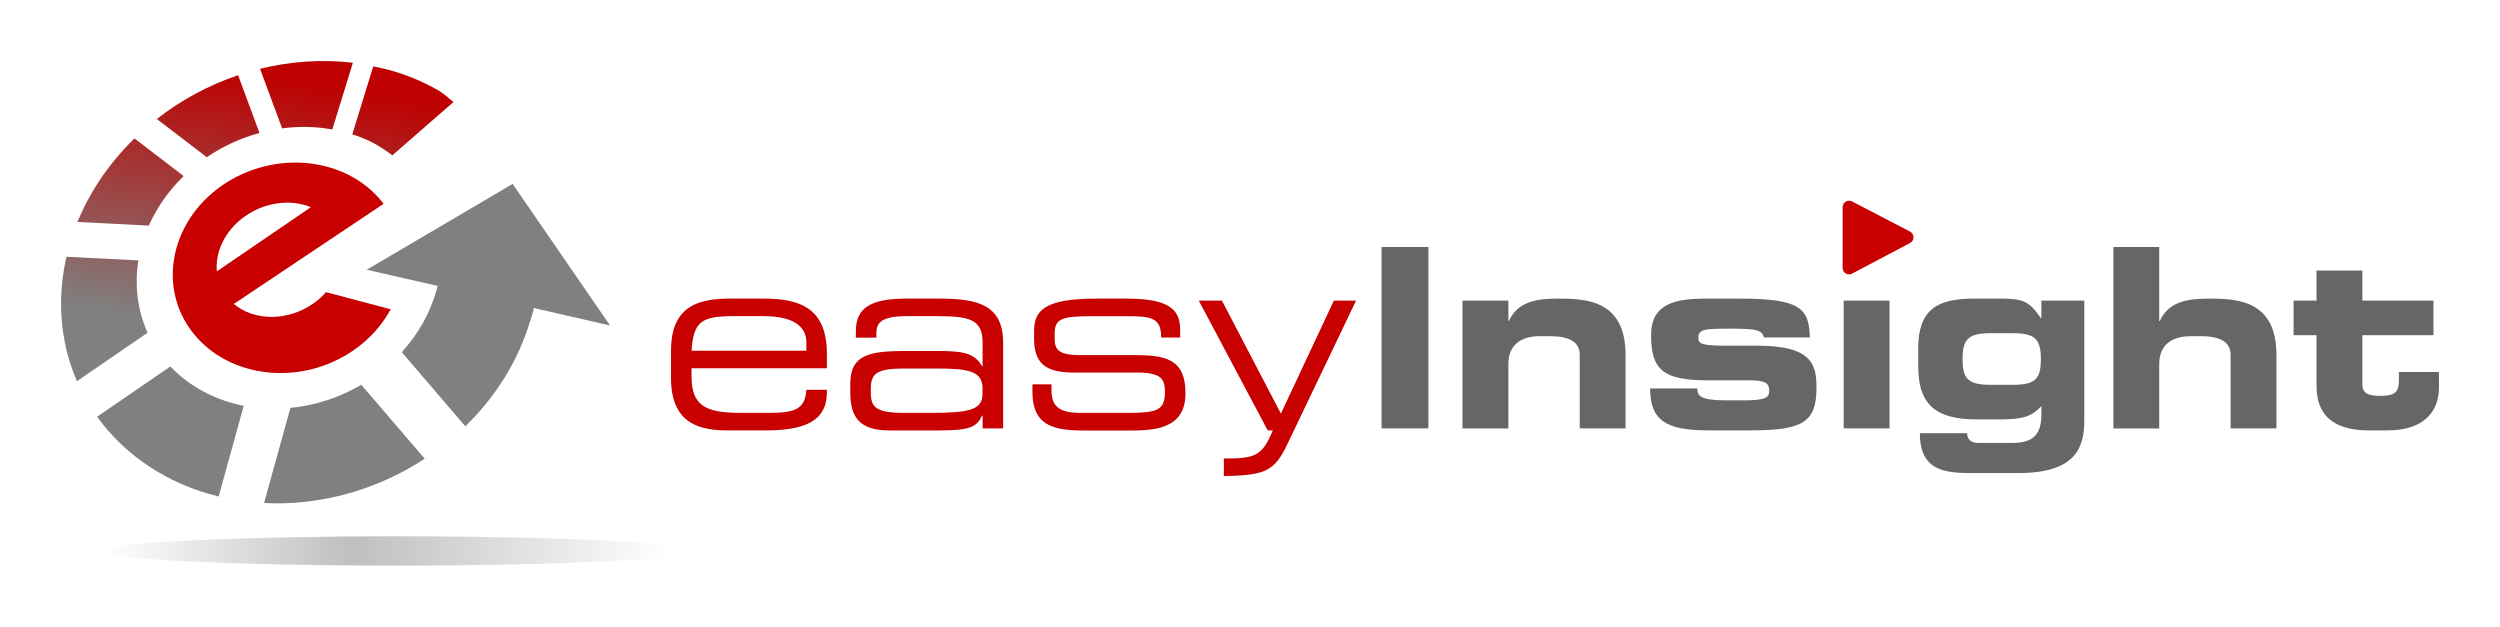
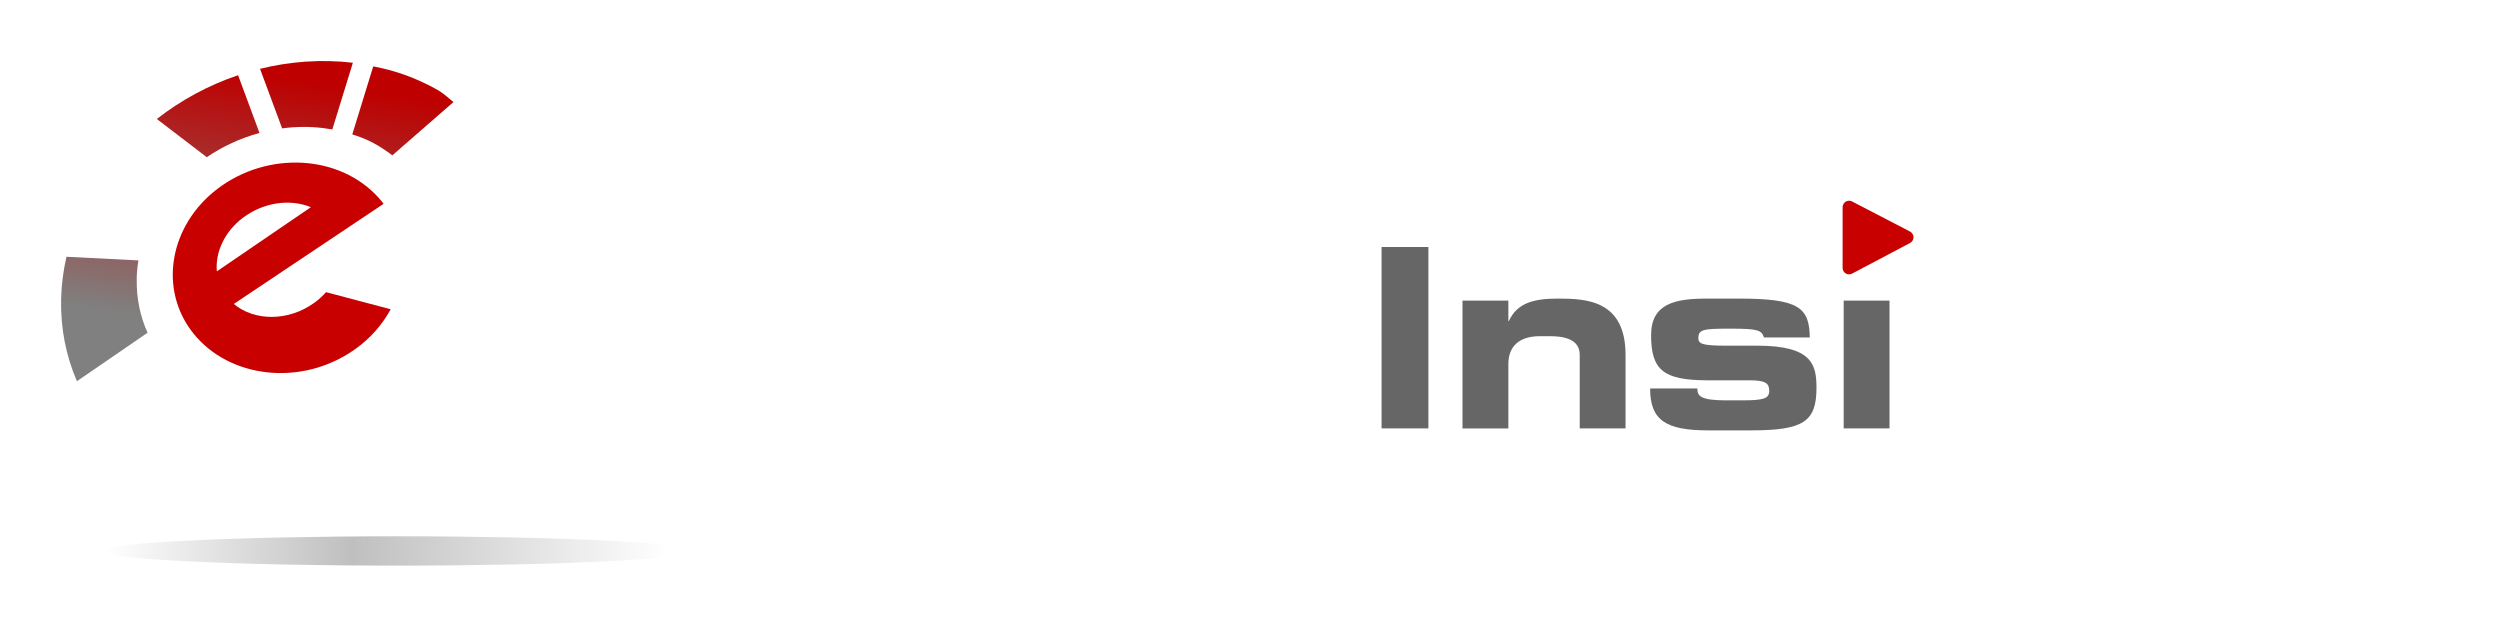
<svg xmlns="http://www.w3.org/2000/svg" width="1024" height="256.681" viewBox="0 0 1024 256.681">
  <defs>
    <filter id="g" height="350%" y="-1">
      <feGaussianBlur stdDeviation="6" in="SourceGraphic" />
    </filter>
    <linearGradient id="a" gradientUnits="userSpaceOnUse" x1="58.949" y1="23.227" x2="42.656" y2="127.511">
      <stop offset="0" stop-color="#BE0000" />
      <stop offset="1" stop-color="gray" />
    </linearGradient>
    <linearGradient id="b" gradientUnits="userSpaceOnUse" x1="166.336" y1="39.995" x2="150.046" y2="144.257">
      <stop offset="0" stop-color="#BE0000" />
      <stop offset="1" stop-color="gray" />
    </linearGradient>
    <linearGradient id="c" gradientUnits="userSpaceOnUse" x1="124.505" y1="33.459" x2="108.217" y2="137.711">
      <stop offset="0" stop-color="#BE0000" />
      <stop offset="1" stop-color="gray" />
    </linearGradient>
    <linearGradient id="d" gradientUnits="userSpaceOnUse" x1="88.961" y1="27.902" x2="72.676" y2="132.131">
      <stop offset="0" stop-color="#BE0000" />
      <stop offset="1" stop-color="gray" />
    </linearGradient>
    <linearGradient id="e" gradientUnits="userSpaceOnUse" x1="62.5" y1="23.774" x2="46.212" y2="128.024">
      <stop offset="0" stop-color="#BE0000" />
      <stop offset="1" stop-color="gray" />
    </linearGradient>
    <linearGradient id="f" gradientUnits="userSpaceOnUse" x1="43.224" y1="225.673" x2="273.959" y2="225.673">
      <stop offset="0" stop-color="#FFF" />
      <stop offset=".438" />
      <stop offset="1" stop-color="#FFF" />
    </linearGradient>
  </defs>
-   <path fill="#C80000" d="M274.857 143.456c0-18.99 12.518-21.15 24.443-21.15h13.492c15.055 0 25.907 4.007 25.907 22.69v5.85h-55.44v3.286c0 11.907 5.47 14.985 20.14 14.985h11.53c10.56 0 14.86-1.437 15.35-9.443h8.41v1.025c0 12.01-9.49 15.6-25.13 15.6h-15.25c-10.95 0-23.47-2.16-23.47-21.46v-11.39zm55.435-3.288c0-5.336-3.812-10.675-17.5-10.675h-12.32c-13.293 0-16.42 2.257-17.205 14.167h47.025v-3.492zm72.15 30.078h-.194c-2.25 4.725-4.89 6.06-17.794 6.06h-20.14c-12.71 0-16.033-5.855-16.033-15.71v-3.488c0-11.906 8.02-13.344 22.68-13.344h13.5c10.95 0 14.86 1.232 17.8 6.26h.2v-9.854c0-9.444-5.67-10.675-18.57-10.675h-12.32c-10.56 0-12.61 2.668-12.61 6.98v1.848h-8.41v-2.565c0-9.547 5.77-13.45 20.83-13.45h13.3c15.65 0 26.2 2.467 26.2 18.068v35.108h-8.4v-5.238zm0-11.19c0-7.186-6.062-8.11-18.965-8.11h-12.905c-10.854 0-13.885 1.647-13.885 8.214v1.643c0 5.852 1.955 8.314 13.492 8.314h11.14c15.25 0 21.12-1.13 21.12-7.7v-2.36zm20.433-1.64h7.82v2.565c0 6.47 3.23 9.14 11.83 9.14h17.99c12.612 0 16.62-.51 16.62-8.31v-.41c0-5.03-1.37-7.8-11.44-7.8h-25.907c-11.83 0-16.23-4-16.23-13.96v-3.08c0-8.52 4.597-13.24 25.323-13.24h12.91c18.97 0 21.61 5.75 21.61 13.15v2.77h-7.82v-.51c0-8-5.08-8.21-14.27-8.21h-14.67c-12.02 0-14.66 1.23-14.66 7.19v1.95c0 4.32 1.37 6.78 10.17 6.78h22.19c12.62 0 21.22 1.33 21.22 15.5v.21c0 14.68-12.9 15.2-23.17 15.2h-15.45c-12.41 0-24.05 0-24.05-15.7v-3.18zm78.41 30.384c12.907 0 15.643-.924 20.043-11.496h-2.06L491.02 123.13h9.48l24.155 46.295 21.7-46.295h9.092l-28.155 58.82c-5.188 10.778-8.707 12.83-26.007 13.036V187.8z" />
  <path fill="#666" d="M565.89 101.16h19.182v74.323h-19.18zm33.15 21.97h18.783v8.415h.187c3.32-7.286 9.876-9.24 19.952-9.24 11.63 0 27.862.515 27.862 23.1v30.078h-18.77v-30.077c0-5.135-3.918-7.7-12.128-7.7h-4.304c-8.01 0-12.8 3.9-12.8 11.395v26.39H599.04v-52.36zm96.202 36.03c0 2.877.983 4.826 11.644 4.826h6.642c8.895 0 11.146-.718 11.146-3.902 0-3.078-1.468-4.31-8.11-4.31h-17.6c-17.502-.104-22.677-4.108-22.677-18.48 0-13.035 9.963-14.988 22.875-14.988h13.098c24.542 0 28.847 3.596 29.032 15.913h-18.77c-.97-3.08-2.736-3.6-13.98-3.6-10.848 0-12.9.31-12.9 3.9 0 2.25 1.468 3.07 11.245 3.07h12.998c22.49 0 24.145 7.9 24.145 17.24 0 13.86-5.274 17.45-26.682 17.45h-17.8c-17.303 0-23.66-4.21-23.66-17.15h19.354zm59.932-36.03h18.77v52.353h-18.77z" />
  <path fill="#C80000" d="M754.738 84.87c0-1.46 1.182-2.65 2.65-2.65.446 0 .87.112 1.23.305l23.52 12.206c.96.41 1.63 1.35 1.63 2.45 0 .99-.547 1.86-1.343 2.31l-23.72 12.53c-.387.23-.834.36-1.32.36-1.467 0-2.648-1.19-2.648-2.65V84.87z" />
-   <path fill="#666" d="M785.686 142.84c0-16.22 7.91-20.534 22.875-20.534h10.95c9.49 0 11.73 1.234 16.43 8.008h.19v-7.184h17.6v49.068c0 10.88-3.32 21.557-26.88 21.557h-20.74c-12.6 0-19.74-3.182-19.74-16.322h19.36c0 2.463 1.57 4.005 4.59 4.005h13.6c8.21 0 12.22-2.774 12.22-11.603v-3.49c-3.7 3.9-6.84 5.443-16.8 5.443h-9.87c-18.19 0-23.76-7.598-23.76-21.766v-7.182zm38.81 14.78c9.29 0 11.443-2.564 11.443-10.47 0-8.008-2.16-10.676-11.45-10.676h-9.19c-9.28 0-11.43 2.668-11.43 10.676 0 7.905 2.15 10.47 11.43 10.47h9.19zm41.147-56.46h18.783v30.386h.187c3.32-7.286 9.876-9.24 19.952-9.24 11.63 0 27.863.515 27.863 23.1v30.078h-18.77v-30.077c0-5.135-3.92-7.7-12.13-7.7h-4.303c-8.01 0-12.8 3.9-12.8 11.395v26.383h-18.783V101.16zm83.204 36.135h-9.392V123.13h9.392v-12.32h18.77v12.32h29.133v14.165h-29.132v20.12c0 3.902 2.736 4.724 7.24 4.724 6.057 0 7.724-1.44 7.724-6.27v-3.49H999v6.36c0 9.95-6.256 17.55-21.22 17.55h-7.427c-11.53 0-21.507-3.8-21.507-18.28v-20.73z" />
  <path fill="url(#a)" d="M55.992 114.075c.057-2.5.308-4.976.703-7.414l-29.474-1.49c-1.28 5.63-2.05 11.4-2.19 17.27-.27 12.11 2.05 23.48 6.48 33.7l28.94-19.86c-3.05-6.7-4.63-14.2-4.44-22.2z" />
  <path fill="url(#b)" d="M160.706 63.632l25.046-21.846c-.535-.327-2.896-2.466-3.922-3.206-.988-.703-1.955-1.394-2.484-1.686-8.365-4.665-16.516-7.81-26.467-9.706l-8.59 27.863c6.58 2 11.23 4.66 16.41 8.59z" />
  <path fill="url(#c)" d="M119.8 52.154c5.666-.395 11.133-.068 16.32.868l8.414-27.32c-6.284-.742-12.803-.903-19.498-.446-6.324.45-12.51 1.455-18.524 2.933l9.044 24.4c1.402-.18 2.817-.35 4.244-.44z" />
  <path fill="url(#d)" d="M106.29 54.458l-8.77-23.652c-12.182 4.108-23.442 10.243-33.29 17.93l20.47 15.66c6.478-4.414 13.786-7.818 21.59-9.937z" />
-   <path fill="url(#e)" d="M75.232 72.122L55.078 56.698C44.974 66.55 36.936 78.202 31.72 90.924l29.24 1.48c3.335-7.514 8.217-14.4 14.272-20.282z" />
-   <path fill="gray" d="M118.942 167.078l-10.778 38.958c4.117.205 8.31.187 12.58-.118 19.487-1.353 37.758-7.904 53.225-18.03L148 157.608c-8.676 5.09-18.562 8.446-29.06 9.47zm-49.162-16.98l-30.005 20.59c11.5 15.962 28.973 27.617 49.787 32.677l10.278-37.152c-11.983-2.348-22.397-8.054-30.06-16.115z" />
  <path fill="#C80000" d="M128.756 124.013c-10.623 7.697-24.563 7.576-32.985.482l61.35-41.01c-.64-.834-1.27-1.65-1.98-2.433-16.11-17.903-45.67-19.212-66.01-3.748-19.88 15.123-24.29 41.32-9.92 59.262 14.81 18.487 44.31 21.846 65.93 6.683 6.56-4.59 11.5-10.33 14.88-16.58l-26.48-7c-1.4 1.55-2.94 3.03-4.75 4.33zM99.58 89.145c8.46-6.35 19.3-7.762 27.764-4.286l-38.526 26.29c-.684-7.81 3.11-16.25 10.763-22.02z" />
-   <path fill="gray" d="M218.64 126.184c-.115.73-.27 1.465-.473 2.19l-1.076 3.258c-4.81 16.146-14.09 30.927-26.5 42.992l-26.04-30.382c6.69-7.345 11.62-15.956 14.22-25.323.08-.28.28-1.09.38-1.52l.07-.29-29.03-6.62 59.77-35.16 39.93 58-31.24-7.16z" />
  <path opacity=".5" fill="url(#f)" filter="url(#g)" d="M283.695 225.67c0 3.327-54.215 6.01-121.092 6.01-66.884 0-121.1-2.683-121.1-6.01 0-3.32 54.216-6.005 121.1-6.005 66.877 0 121.092 2.684 121.092 6.005z" />
</svg>